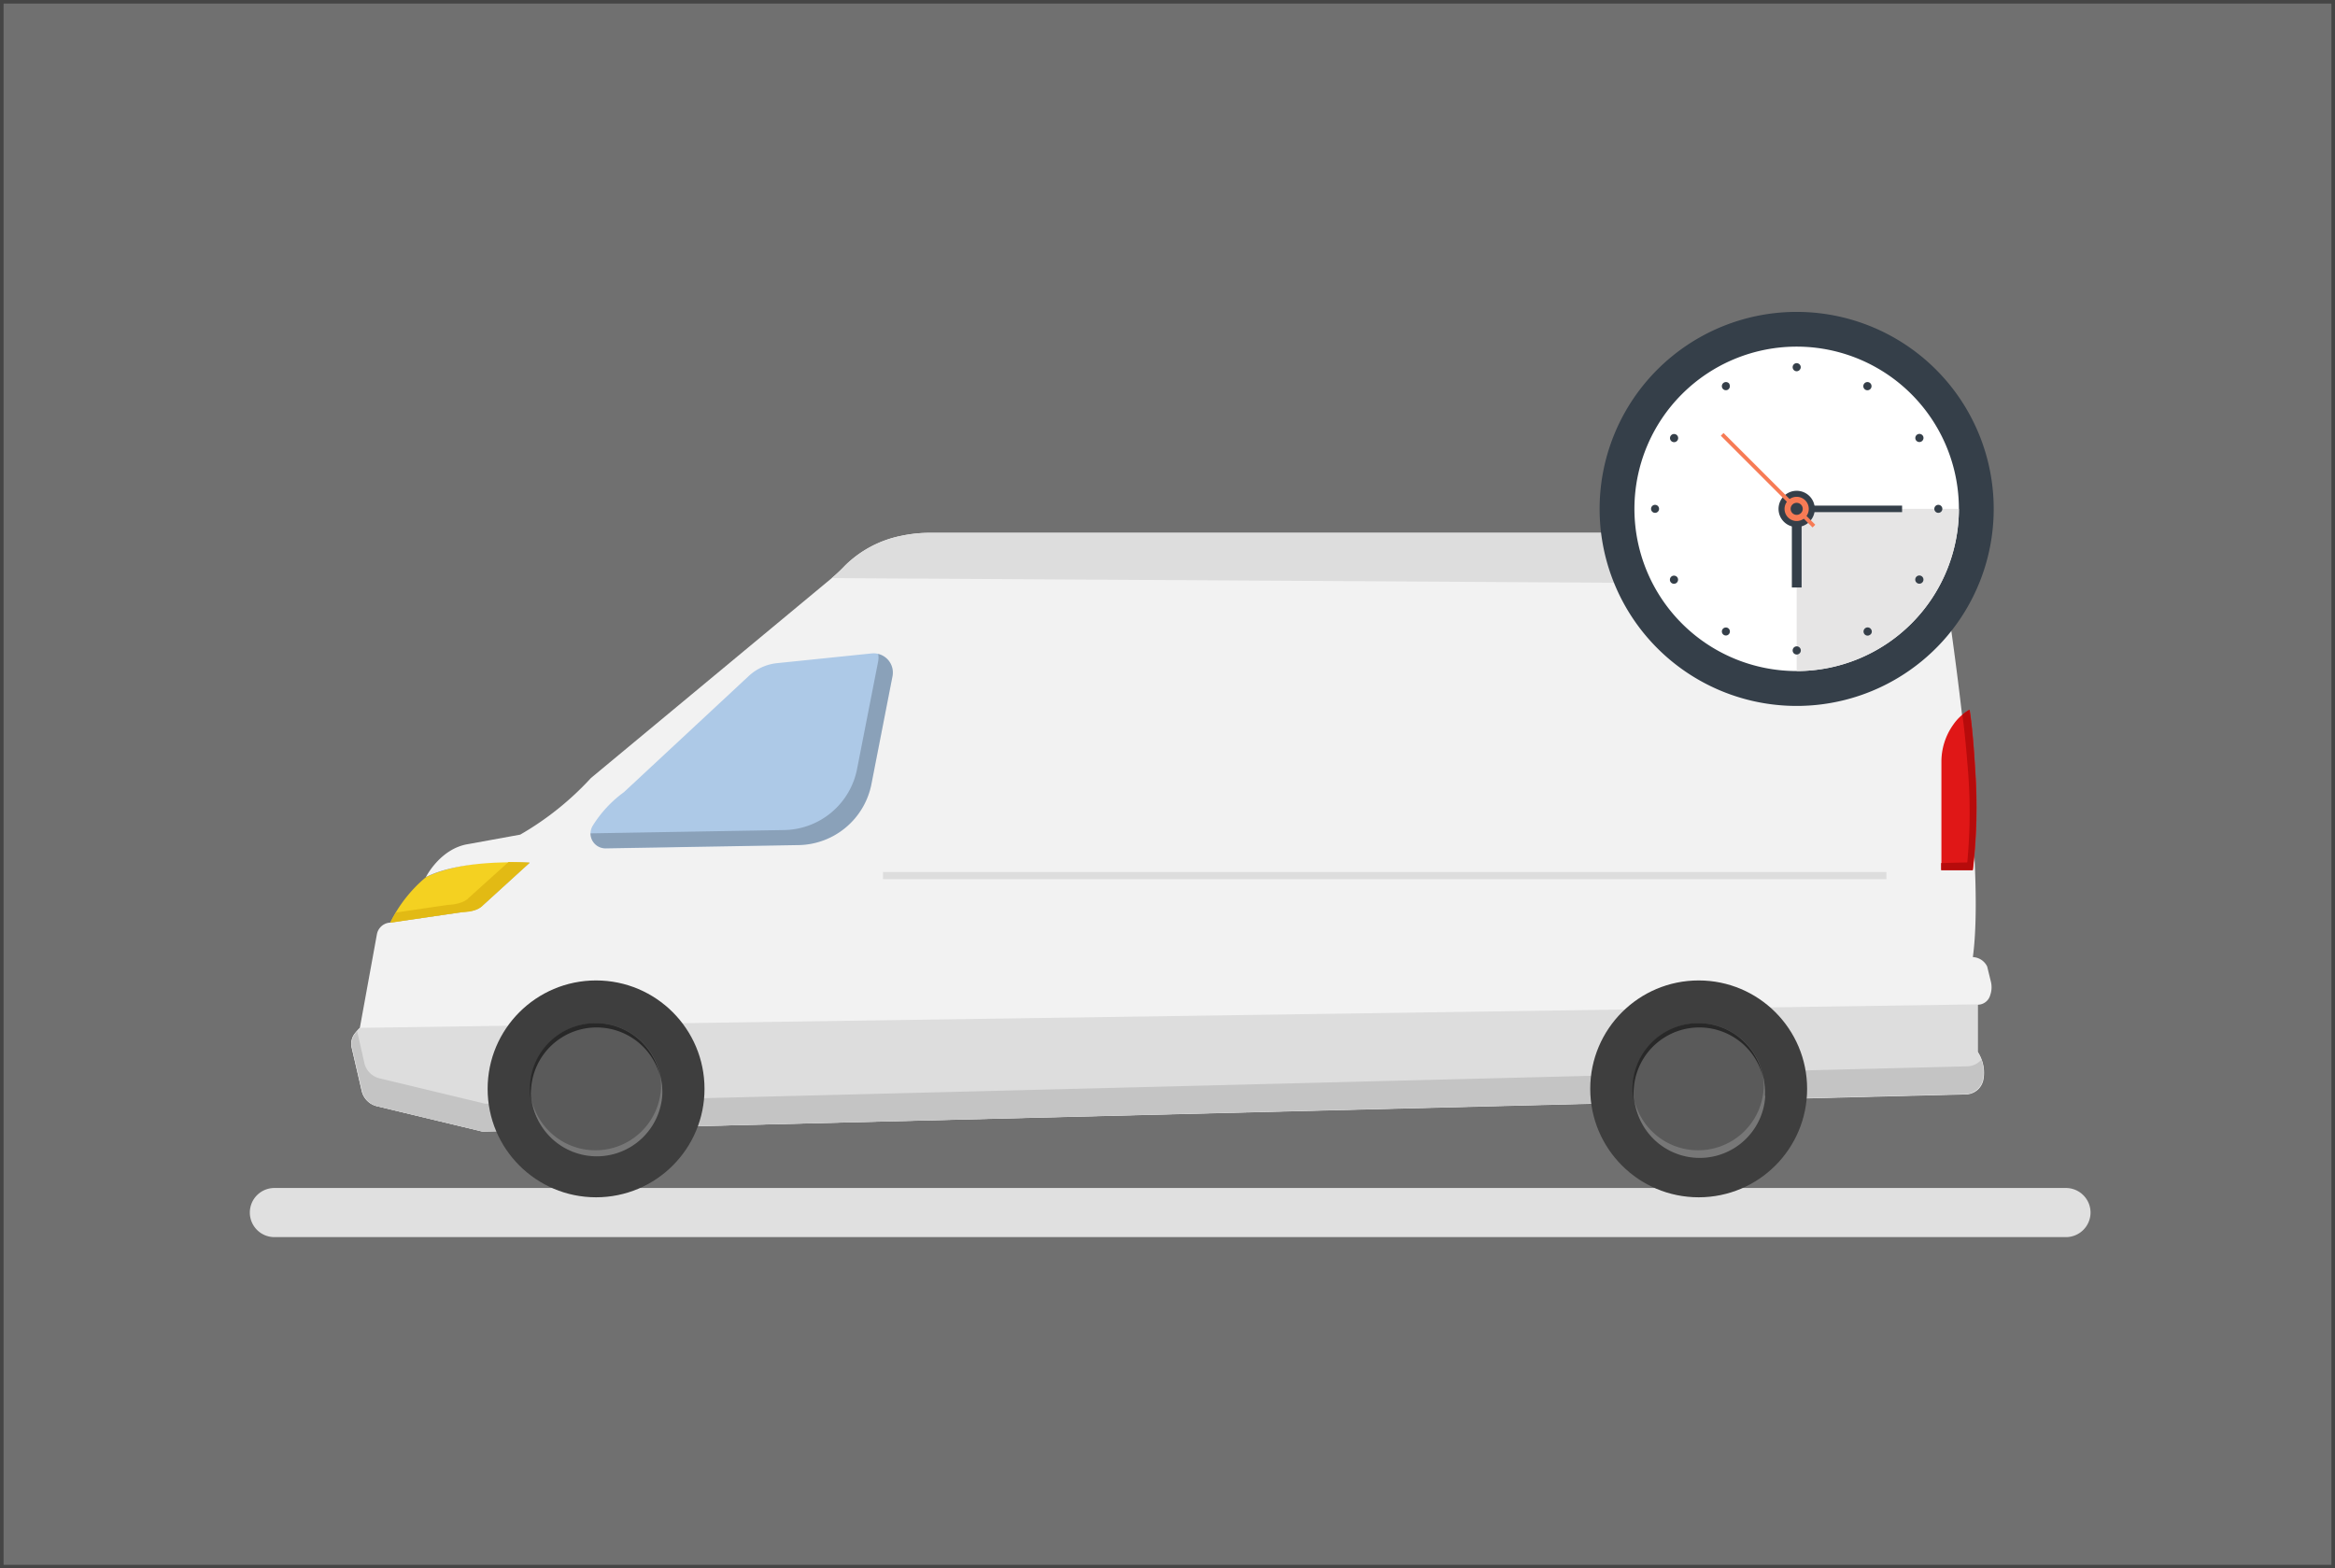
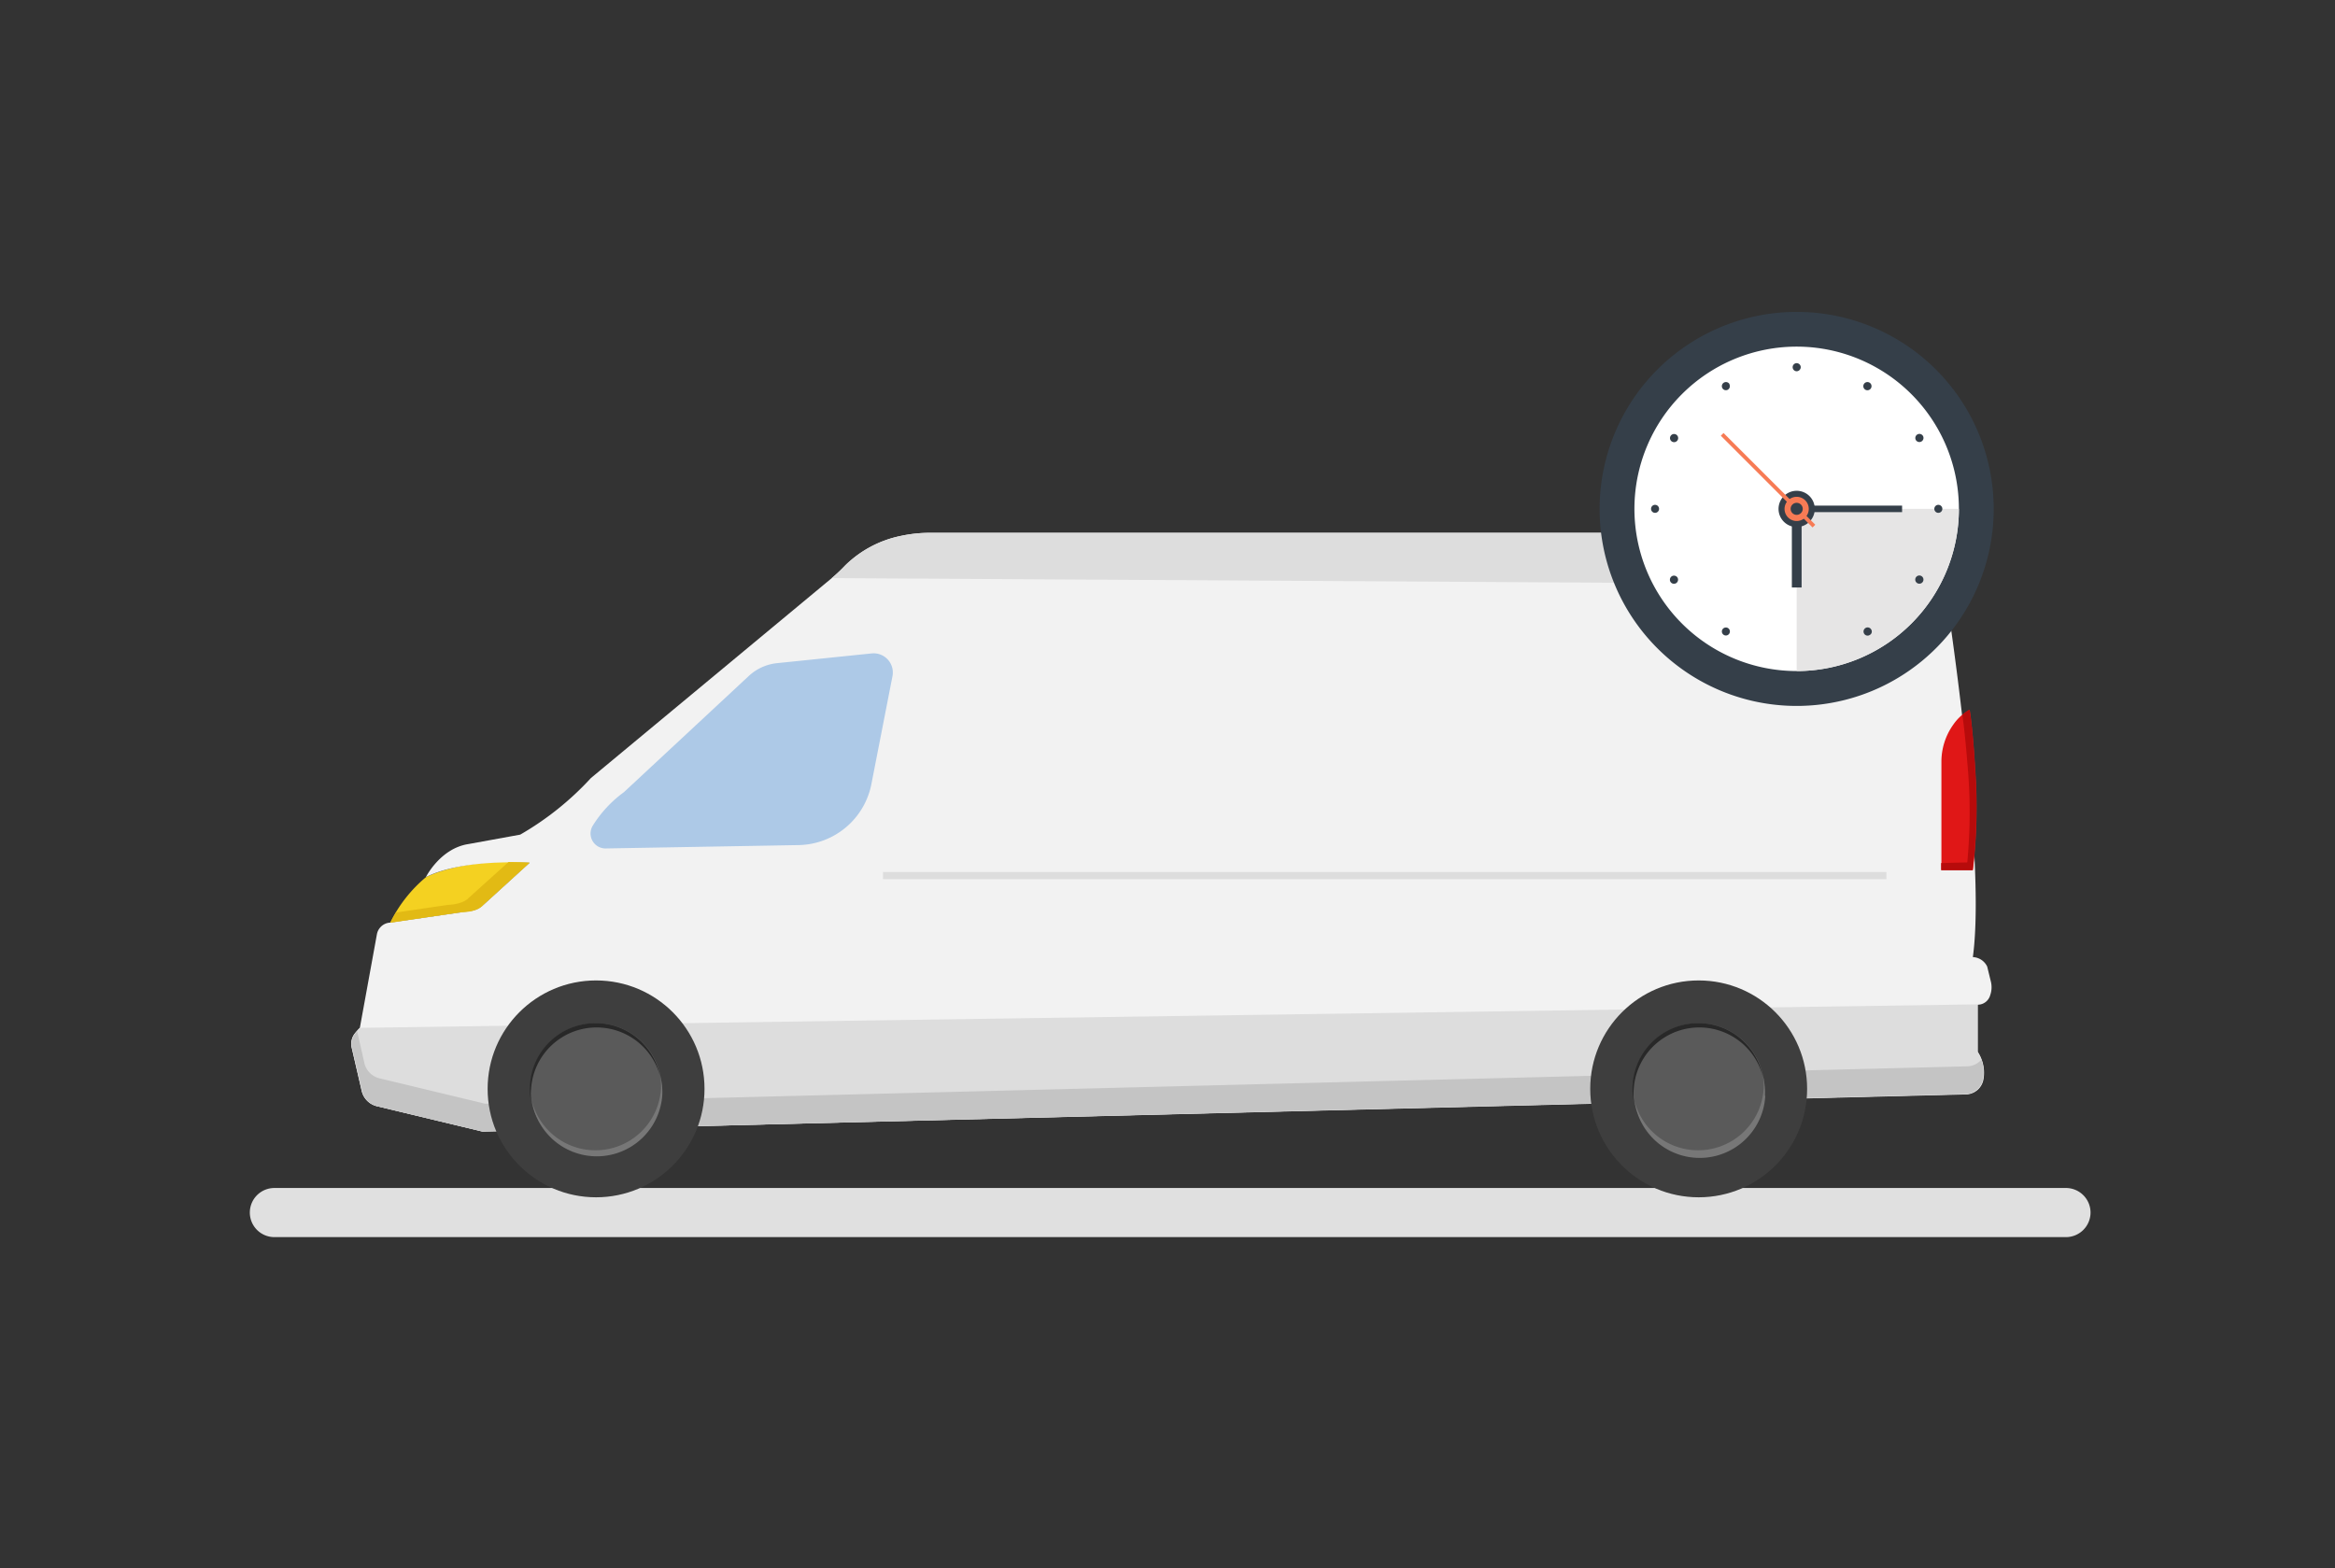
<svg xmlns="http://www.w3.org/2000/svg" viewBox="0 0 326 219">
  <rect x="0" y="0" width="326" height="219" fill="#333333" stroke="none" />
  <defs>
    <style>.cls-1,.cls-18{fill:#fff;}.cls-1{stroke:#707070;opacity:0.3;}.cls-1,.cls-9{stroke-miterlimit:10;}.cls-2{fill:#f4d121;}.cls-3{fill:#f2f2f2;}.cls-4{fill:#adc9e7;}.cls-5{fill:#e0e0e0;}.cls-6{fill:#e01717;}.cls-7{opacity:0.2;}.cls-8{fill:#ddd;}.cls-9{fill:none;stroke:#ddd;}.cls-10{fill:#c4c4c4;}.cls-11{fill:#3e3e3e;}.cls-12{fill:#5a5a5a;}.cls-13{fill:#777;}.cls-14{fill:#282828;}.cls-15{fill:#e2ba14;}.cls-16{fill:#b70b0b;}.cls-17{fill:#353f49;}.cls-19{fill:#e6e5e5;}.cls-20{fill:#f77b55;}</style>
  </defs>
  <g id="Layer_2" data-name="Layer 2">
    <g id="Layer_1-2" data-name="Layer 1">
-       <rect class="cls-1" x="0.5" y="0.5" width="325" height="218" />
      <path class="cls-2" d="M54.48,128.83a19.44,19.44,0,0,1,5-6.36s5.22-2.77,14.48-2l-6.5,5.92s-.63.9-3,1Z" />
      <path class="cls-3" d="M59.46,122.47s2-4,5.92-4.61l7.25-1.32a41.49,41.49,0,0,0,9.87-7.9l33.63-27.92A24.68,24.68,0,0,0,118,78.94a15.49,15.49,0,0,1,7.8-4.12,19.22,19.22,0,0,1,4.21-.42H262a11.79,11.79,0,0,0,2.3-.21c1.64-.34,5.63-.31,7.19,7.45,0,0,5.92,37.53,3.95,52a2.33,2.33,0,0,1,2,1.32l.49,2a3.31,3.31,0,0,1-.07,2,1.81,1.81,0,0,1-1.73,1.33v6.59a5.31,5.31,0,0,1,.77,3.94,2.54,2.54,0,0,1-2.46,2L67.36,158l-14.74-3.54a2.86,2.86,0,0,1-2.12-2.14l-1.39-6a2.36,2.36,0,0,1,.42-2,8.74,8.74,0,0,1,.71-.8l2.38-13.06a2,2,0,0,1,1.68-1.62l11.42-1.64a3.26,3.26,0,0,0,1.72-.8l6.5-5.92S64.72,119.83,59.46,122.47Z" />
      <path class="cls-4" d="M108.45,92.6l13.23-1.36a2.68,2.68,0,0,1,2.92,3.19l-2.93,15A10.55,10.55,0,0,1,111.5,118l-26.91.47a2.09,2.09,0,0,1-1.88-3.1,16.65,16.65,0,0,1,4.4-4.76l17.45-16.24A6.81,6.81,0,0,1,108.45,92.6Z" />
      <path class="cls-5" d="M288.44,172.74H38.31a3.43,3.43,0,0,1-3.43-3.43h0a3.43,3.43,0,0,1,3.43-3.43H288.44a3.44,3.44,0,0,1,3.43,3.43h0A3.44,3.44,0,0,1,288.44,172.74Z" />
      <path class="cls-6" d="M275,99.1a6.74,6.74,0,0,0-2.32,2.12,8.91,8.91,0,0,0-1.63,5.21v15.06h4.4a74.61,74.61,0,0,0,.33-14S275.49,102.23,275,99.1Z" />
-       <path class="cls-7" d="M122.6,91.31a2.69,2.69,0,0,1,0,1.06l-2.94,15a10.55,10.55,0,0,1-10.17,8.53l-26.91.46-.15,0a2.11,2.11,0,0,0,2.14,2.09L111.5,118a10.55,10.55,0,0,0,10.17-8.52l2.93-15A2.68,2.68,0,0,0,122.6,91.31Z" />
      <path class="cls-8" d="M271.47,81.64c-1.56-7.76-5.55-7.79-7.19-7.45a11.79,11.79,0,0,1-2.3.21H130.05a19.22,19.22,0,0,0-4.21.42,15.49,15.49,0,0,0-7.8,4.12,24.68,24.68,0,0,1-1.91,1.78Z" />
      <path class="cls-8" d="M276.08,140.24v6.59a5.31,5.31,0,0,1,.77,3.94,2.54,2.54,0,0,1-2.46,2L67.36,158l-14.74-3.54a2.86,2.86,0,0,1-2.12-2.14l-1.39-6a2.36,2.36,0,0,1,.42-2,8.74,8.74,0,0,1,.71-.8Z" />
      <line class="cls-9" x1="123.28" y1="122.26" x2="263.37" y2="122.26" />
      <path class="cls-10" d="M274.72,148.89l-207,5.22L53,150.57a2.87,2.87,0,0,1-2.13-2.14l-1-4.43-.27.33a2.36,2.36,0,0,0-.42,2l1.39,6a2.86,2.86,0,0,0,2.12,2.14L67.36,158l207-5.23a2.54,2.54,0,0,0,2.46-2,5.18,5.18,0,0,0-.21-2.8A2.62,2.62,0,0,1,274.72,148.89Z" />
      <circle class="cls-11" cx="83.22" cy="152.04" r="15.14" />
      <path class="cls-12" d="M92.37,152.53a9.17,9.17,0,1,1-8.66-9.65A9.16,9.16,0,0,1,92.37,152.53Z" />
      <path class="cls-13" d="M92.46,153a8.94,8.94,0,0,0-.27-2.75,9.28,9.28,0,0,1,.09,1.83,9.17,9.17,0,0,1-18,1.76A9.17,9.17,0,0,0,92.46,153Z" />
      <path class="cls-14" d="M74.15,152a9.17,9.17,0,0,1,18-1.76,9.16,9.16,0,1,0-18,3.59A9.24,9.24,0,0,1,74.15,152Z" />
      <circle class="cls-11" cx="237.16" cy="152.04" r="15.14" />
      <path class="cls-12" d="M246.32,152.53a9.17,9.17,0,1,1-8.66-9.65A9.17,9.17,0,0,1,246.32,152.53Z" />
      <path class="cls-13" d="M246.41,153a9.25,9.25,0,0,0-.27-2.75,9.28,9.28,0,0,1,.09,1.83,9.17,9.17,0,0,1-18,1.76,9.17,9.17,0,0,0,18.23-.84Z" />
      <path class="cls-14" d="M228.1,152a9.17,9.17,0,0,1,18-1.76,9.17,9.17,0,1,0-18,3.59A10.08,10.08,0,0,1,228.1,152Z" />
      <path class="cls-15" d="M71,120.36l-5.55,5s-.63.9-3,1l-7.18,1.06c-.5.85-.76,1.42-.76,1.42l9.94-1.48c2.39,0,3-1,3-1l6.5-5.92C72.9,120.4,71.93,120.36,71,120.36Z" />
      <path class="cls-16" d="M275.75,107.5s-.26-5.27-.78-8.4a5.06,5.06,0,0,0-1,.7c.43,3,.69,6.62.69,6.62a74.18,74.18,0,0,1,0,14l-3.65.09v1h4.4A74.61,74.61,0,0,0,275.75,107.5Z" />
      <path class="cls-17" d="M278.35,71.05a27.51,27.51,0,1,1-27.51-27.5A27.51,27.51,0,0,1,278.35,71.05Z" />
      <path class="cls-18" d="M273.49,71.05A22.65,22.65,0,1,1,250.84,48.4,22.65,22.65,0,0,1,273.49,71.05Z" />
      <path class="cls-19" d="M250.84,93.7a22.65,22.65,0,0,0,22.65-22.65H250.84Z" />
      <path class="cls-17" d="M251.41,51.27a.58.58,0,0,1-.57.57.57.57,0,0,1-.56-.57.56.56,0,0,1,.56-.56A.57.57,0,0,1,251.41,51.27Z" />
      <path class="cls-17" d="M241.44,53.64a.57.57,0,0,1-.2.77.56.56,0,0,1-.77-.21.56.56,0,0,1,1-.56Z" />
      <path class="cls-17" d="M234,60.67a.57.57,0,1,1-.77.22A.57.57,0,0,1,234,60.67Z" />
      <path class="cls-17" d="M231.07,70.49a.56.56,0,1,1-.56.56A.56.56,0,0,1,231.07,70.49Z" />
      <path class="cls-17" d="M233.43,80.45a.58.58,0,0,1,.78.21.56.56,0,0,1-1,.56A.58.58,0,0,1,233.43,80.45Z" />
      <path class="cls-17" d="M240.47,87.9a.57.57,0,0,1,.77-.21.56.56,0,1,1-.77.21Z" />
-       <path class="cls-17" d="M250.28,90.83a.57.57,0,1,1,.57.56A.56.56,0,0,1,250.28,90.83Z" />
+       <path class="cls-17" d="M250.28,90.83A.56.56,0,0,1,250.28,90.83Z" />
      <path class="cls-17" d="M260.25,88.46a.56.56,0,1,1,1-.56.54.54,0,0,1-.2.76A.56.56,0,0,1,260.25,88.46Z" />
      <path class="cls-17" d="M267.69,81.43a.56.56,0,0,1,.56-1,.56.56,0,1,1-.56,1Z" />
      <path class="cls-17" d="M270.62,71.61a.56.56,0,1,1,.56-.56A.56.56,0,0,1,270.62,71.61Z" />
      <path class="cls-17" d="M268.25,61.65a.57.57,0,0,1-.77-.21.56.56,0,0,1,1-.56A.57.57,0,0,1,268.25,61.65Z" />
      <path class="cls-17" d="M261.22,54.2a.56.56,0,1,1-1-.56.56.56,0,0,1,1,.56Z" />
      <rect class="cls-17" x="250.17" y="71.05" width="1.36" height="10.98" />
      <rect class="cls-17" x="251.97" y="70.6" width="13.59" height="0.91" />
      <path class="cls-17" d="M253.37,71.05a2.53,2.53,0,1,1-2.53-2.52A2.53,2.53,0,0,1,253.37,71.05Z" />
      <polygon class="cls-20" points="253.44 73.27 253.06 73.65 240.25 60.84 240.63 60.46 253.44 73.27" />
      <path class="cls-20" d="M252.53,71.05a1.69,1.69,0,1,1-1.69-1.68A1.69,1.69,0,0,1,252.53,71.05Z" />
      <path class="cls-17" d="M251.69,71.05a.85.85,0,0,1-.85.84.84.84,0,0,1,0-1.68A.85.85,0,0,1,251.69,71.05Z" />
    </g>
  </g>
</svg>